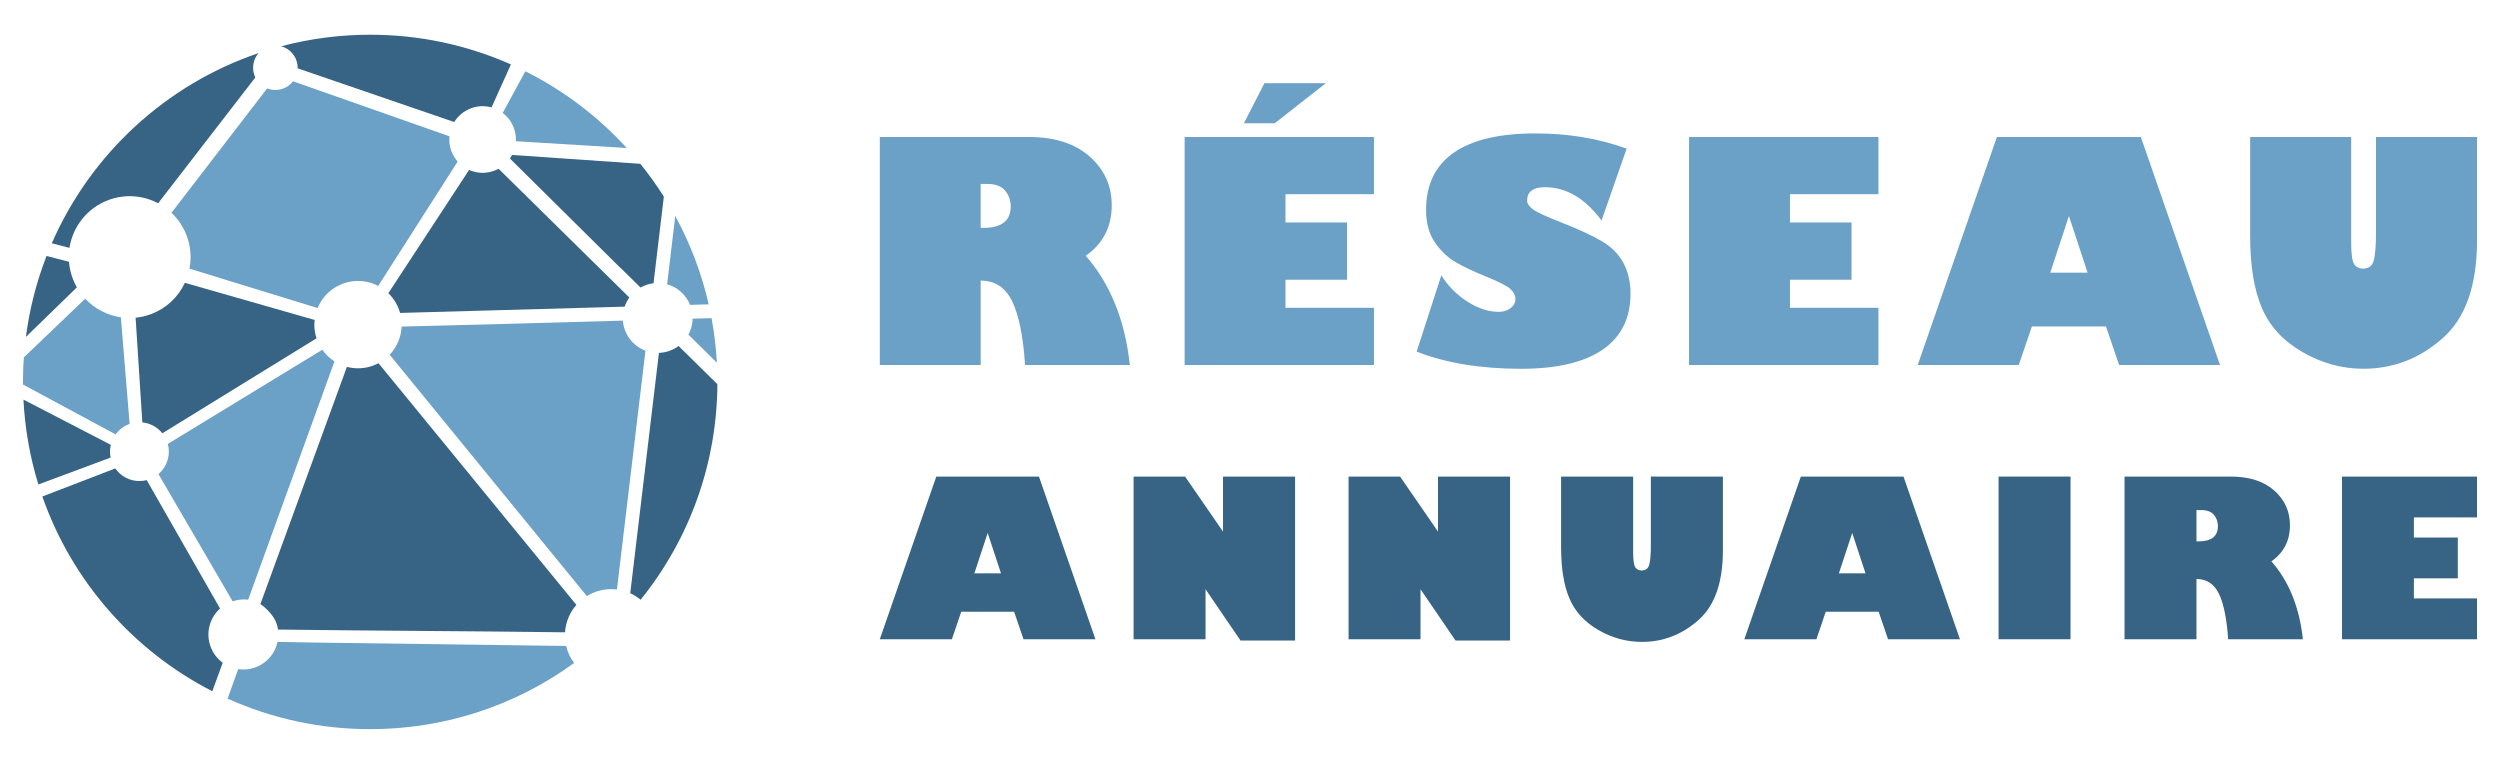
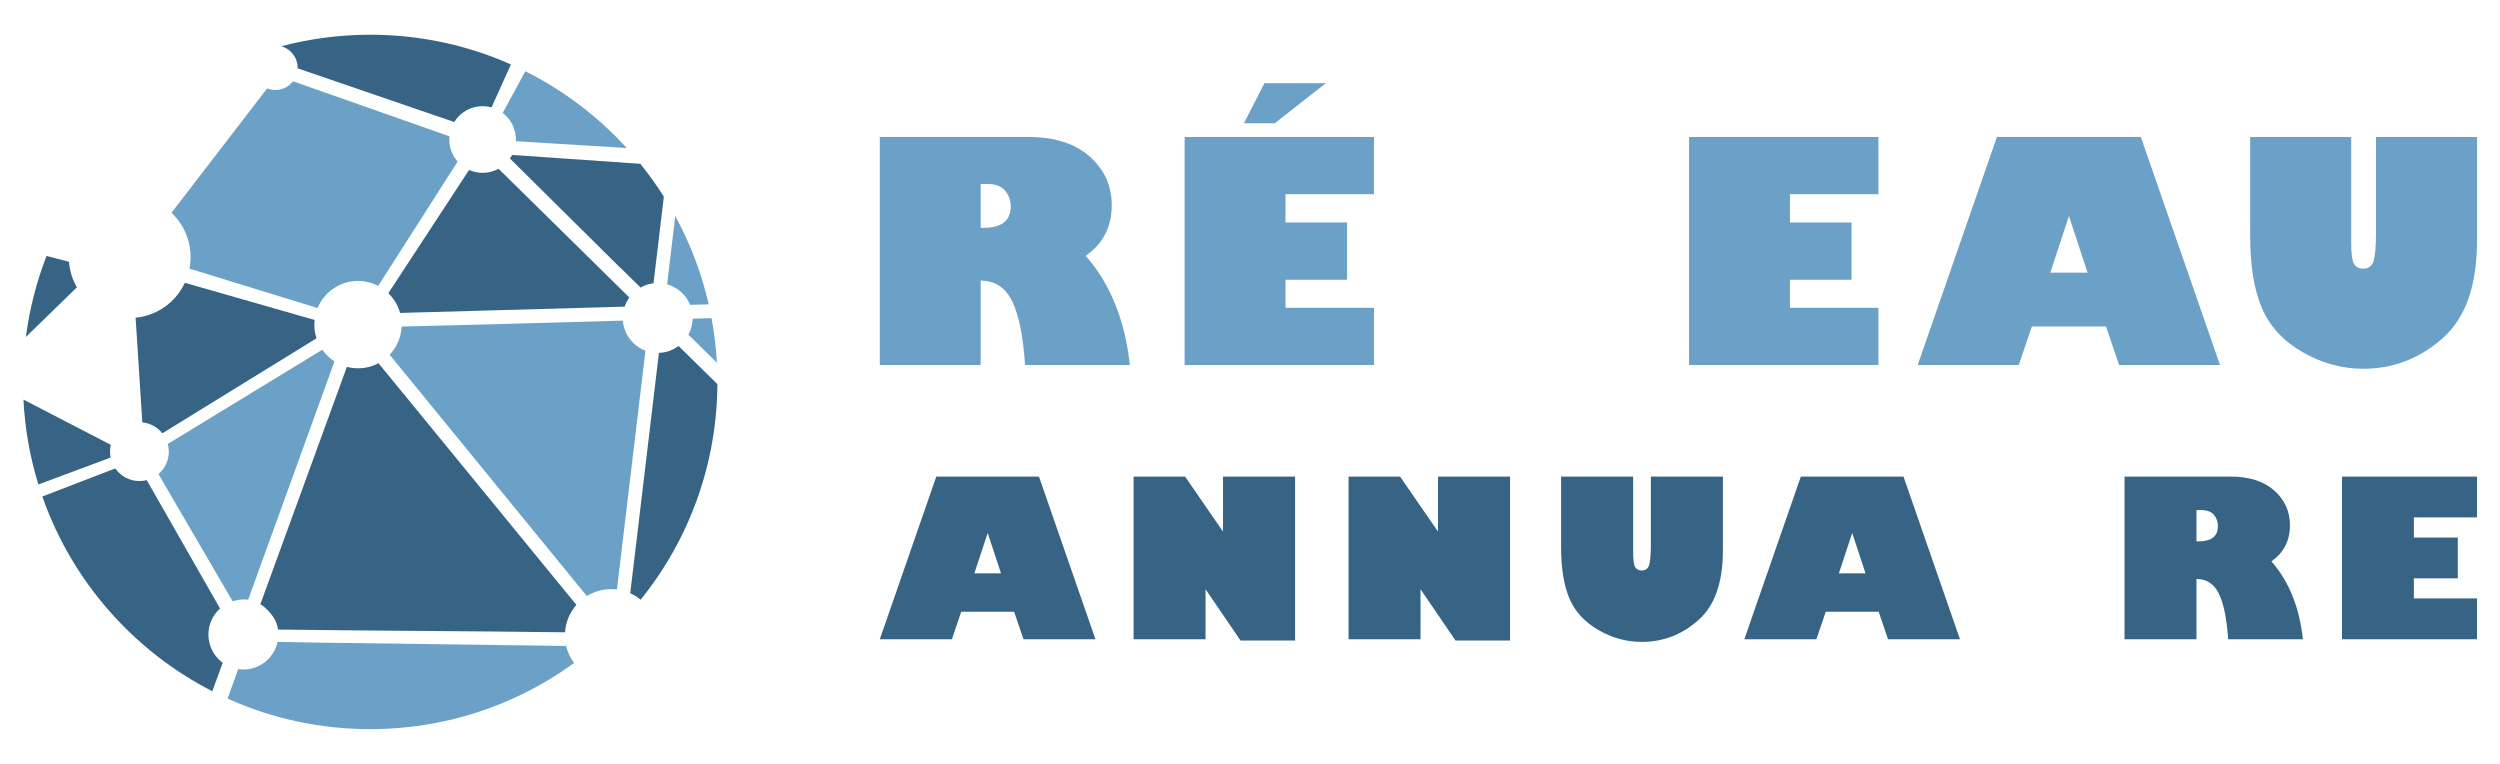
<svg xmlns="http://www.w3.org/2000/svg" version="1.1" id="Calque_1" x="0px" y="0px" width="180px" height="55px" viewBox="0 0 180 55" enable-background="new 0 0 180 55" xml:space="preserve">
  <g>
    <g>
      <g>
        <path fill-rule="evenodd" clip-rule="evenodd" fill="#6BA0C7" d="M17.866,43.183l6.215-17.162     c-0.344-0.221-0.642-0.506-0.876-0.84l-11.123,6.782c0.049,0.178,0.074,0.363,0.074,0.556c0,0.646-0.29,1.226-0.747,1.614     l5.341,9.161C17.101,43.179,17.5,43.12,17.866,43.183" />
        <path fill-rule="evenodd" clip-rule="evenodd" fill="#6BA0C7" d="M28.055,25.54l14.197,17.376     c0.526-0.325,1.13-0.497,1.751-0.497c0.14,0,0.278,0.009,0.416,0.025l2.054-17.195c-0.915-0.343-1.552-1.188-1.626-2.164     l-9.877,0.275l-6.053,0.152C28.883,24.297,28.561,25.007,28.055,25.54" />
        <path fill-rule="evenodd" clip-rule="evenodd" fill="#6BA0C7" d="M49.565,24.095l2.05,2.018     c-0.059-1.075-0.187-2.146-0.383-3.206l-1.361,0.038C49.862,23.349,49.758,23.742,49.565,24.095" />
        <path fill-rule="evenodd" clip-rule="evenodd" fill="#6BA0C7" d="M49.688,21.95l1.338-0.038c-0.507-2.22-1.317-4.36-2.406-6.359     l-0.587,4.916C48.783,20.678,49.396,21.228,49.688,21.95" />
        <path fill-rule="evenodd" clip-rule="evenodd" fill="#6BA0C7" d="M37.143,10.169l7.983,0.488c-2.071-2.271-4.55-4.149-7.3-5.525     l-1.631,3c0.36,0.272,0.635,0.64,0.795,1.064C37.108,9.506,37.16,9.839,37.143,10.169" />
        <path fill-rule="evenodd" clip-rule="evenodd" fill="#6BA0C7" d="M32.36,9.816L21.097,5.852c-0.302,0.394-0.77,0.627-1.271,0.627     c-0.203,0-0.403-0.038-0.591-0.113l-6.889,8.955c0.484,0.457,0.856,1.015,1.093,1.64c0.288,0.763,0.358,1.584,0.203,2.382     l9.226,2.836c0.47-1.144,1.596-1.95,2.909-1.95c0.524,0,1.02,0.129,1.454,0.356l5.718-8.953     c-0.191-0.217-0.342-0.467-0.444-0.739C32.374,10.548,32.325,10.181,32.36,9.816" />
-         <path fill-rule="evenodd" clip-rule="evenodd" fill="#6BA0C7" d="M9.333,30.522l-0.631-7.673     c-0.981-0.145-1.89-0.619-2.567-1.343l-4.418,4.228c-0.041,0.588-0.063,1.178-0.063,1.768l0.002,0.183l6.669,3.592     C8.575,30.931,8.925,30.666,9.333,30.522" />
      </g>
      <g>
        <path fill-rule="evenodd" clip-rule="evenodd" fill="#376485" d="M24.977,26.414l-6.229,17.083     c0.435,0.278,0.96,0.858,1.128,1.304c0.087,0.229,0.117,0.338,0.139,0.527c6.889,0.092,13.778,0.107,20.666,0.198     c0.049-0.731,0.336-1.423,0.82-1.974L27.251,26.15c-0.439,0.234-0.941,0.367-1.475,0.367C25.5,26.517,25.232,26.48,24.977,26.414     " />
        <path fill-rule="evenodd" clip-rule="evenodd" fill="#376485" d="M15.844,43.813l-5.279-9.244     c-0.168,0.043-0.345,0.066-0.526,0.066c-0.721,0-1.356-0.359-1.739-0.909l-5.251,2.022c2.119,6.063,6.524,11.098,12.237,14.021     l0.749-2.051c-0.394-0.287-0.693-0.682-0.866-1.141C14.799,45.603,15.074,44.503,15.844,43.813" />
        <path fill-rule="evenodd" clip-rule="evenodd" fill="#6BA0C7" d="M40.761,46.509l-18.159-0.245l-2.617-0.049     c-0.179,0.835-0.767,1.524-1.572,1.829c-0.402,0.152-0.838,0.199-1.262,0.135L16.387,50.3c3.231,1.457,6.722,2.199,10.268,2.199     c5.292,0,10.4-1.652,14.679-4.762C41.06,47.372,40.865,46.954,40.761,46.509" />
        <path fill-rule="evenodd" clip-rule="evenodd" fill="#376485" d="M47.443,25.407l-2.066,17.307     c0.269,0.122,0.521,0.279,0.748,0.468c3.558-4.411,5.492-9.851,5.528-15.52l-2.795-2.751     C48.448,25.216,47.957,25.389,47.443,25.407" />
        <path fill-rule="evenodd" clip-rule="evenodd" fill="#376485" d="M45.314,21.422l-9.418-9.272     c-0.097,0.053-0.197,0.099-0.301,0.138c-0.594,0.224-1.246,0.204-1.822-0.052l-5.813,8.875c0.397,0.384,0.694,0.872,0.847,1.42     l16.167-0.451C45.054,21.845,45.169,21.623,45.314,21.422" />
        <path fill-rule="evenodd" clip-rule="evenodd" fill="#376485" d="M36.716,11.414l7.94,7.863l0.008-0.006l1.453,1.431     c0.289-0.163,0.606-0.268,0.936-0.307l0.744-6.238c-0.519-0.82-1.084-1.609-1.693-2.363l-9.231-0.638     C36.826,11.245,36.773,11.332,36.716,11.414" />
        <path fill-rule="evenodd" clip-rule="evenodd" fill="#376485" d="M33.899,7.801c0.479-0.182,1-0.205,1.491-0.067l1.397-3.094     C33.593,3.221,30.151,2.5,26.655,2.5c-2.164,0-4.316,0.277-6.406,0.83c0.68,0.185,1.18,0.807,1.18,1.546l-0.001,0.044     l11.277,3.866C32.982,8.335,33.4,7.99,33.899,7.801" />
-         <path fill-rule="evenodd" clip-rule="evenodd" fill="#376485" d="M11.386,14.635l6.998-9.06c-0.106-0.218-0.16-0.456-0.16-0.699     c0-0.393,0.143-0.766,0.396-1.055C11.965,6.079,6.539,11.076,3.73,17.515l1.273,0.333C5.243,16.29,6.3,14.973,7.788,14.41     C8.97,13.963,10.274,14.047,11.386,14.635" />
        <path fill-rule="evenodd" clip-rule="evenodd" fill="#376485" d="M22.651,23.035l-9.34-2.671     c-0.483,1.038-1.348,1.841-2.423,2.248c-0.362,0.137-0.74,0.226-1.125,0.263l0.485,7.538c0.583,0.058,1.096,0.351,1.442,0.783     l11.1-6.838c-0.103-0.31-0.158-0.641-0.158-0.984C22.632,23.258,22.639,23.146,22.651,23.035" />
        <path fill-rule="evenodd" clip-rule="evenodd" fill="#376485" d="M1.865,24.26l3.669-3.57c-0.115-0.201-0.214-0.412-0.296-0.629     c-0.147-0.39-0.239-0.798-0.271-1.212L3.351,18.43C2.621,20.306,2.123,22.265,1.865,24.26" />
        <path fill-rule="evenodd" clip-rule="evenodd" fill="#376485" d="M7.978,32.028l-6.29-3.256c0.104,2.073,0.463,4.125,1.075,6.109     l5.201-1.936c-0.028-0.138-0.043-0.281-0.043-0.428C7.921,32.35,7.941,32.187,7.978,32.028" />
      </g>
    </g>
    <g>
      <g>
        <path fill="#6BA0C7" d="M63.346,9.863h10.728c1.858,0,3.317,0.468,4.379,1.404c1.061,0.936,1.592,2.107,1.592,3.513     c0,1.549-0.624,2.762-1.872,3.637c1.772,2.023,2.83,4.645,3.175,7.865h-7.543c-0.137-2.073-0.446-3.604-0.931-4.594     c-0.484-0.99-1.239-1.485-2.265-1.485v6.079h-7.263V9.863z M70.608,13.241v3.164h0.205c1.306,0,1.958-0.513,1.958-1.539     c0-0.43-0.132-0.809-0.398-1.135c-0.265-0.326-0.707-0.49-1.323-0.49H70.608z" />
        <path fill="#6BA0C7" d="M98.926,22.161v4.121H85.293V9.863h13.632v4.121h-6.37v2.034h4.433v4.121h-4.433v2.023H98.926z      M89.565,8.873l1.474-2.884h4.422l-3.68,2.884H89.565z" />
-         <path fill="#6BA0C7" d="M117.119,10.702l-1.808,5.176c-1.183-1.6-2.544-2.399-4.077-2.399c-0.854,0-1.281,0.322-1.281,0.968     c0,0.201,0.133,0.405,0.403,0.613c0.269,0.208,0.974,0.535,2.113,0.979c1.255,0.495,2.223,0.945,2.9,1.35     c0.678,0.405,1.185,0.924,1.523,1.555c0.337,0.631,0.506,1.366,0.506,2.206c0,1.758-0.668,3.097-2.002,4.019     c-1.334,0.922-3.296,1.383-5.885,1.383c-2.906,0-5.409-0.413-7.512-1.237l1.775-5.487c0.517,0.803,1.157,1.442,1.921,1.915     c0.764,0.474,1.496,0.71,2.199,0.71c0.345,0,0.635-0.089,0.868-0.269c0.232-0.179,0.349-0.398,0.349-0.657     c0-0.244-0.112-0.477-0.339-0.699c-0.226-0.222-0.822-0.531-1.792-0.925c-0.876-0.352-1.599-0.694-2.172-1.028     c-0.574-0.333-1.073-0.809-1.496-1.426c-0.424-0.617-0.635-1.395-0.635-2.334c0-1.822,0.664-3.196,1.99-4.121     c1.328-0.925,3.287-1.388,5.876-1.388C112.912,9.604,115.104,9.97,117.119,10.702z" />
        <path fill="#6BA0C7" d="M135.246,22.161v4.121h-13.633V9.863h13.633v4.121h-6.37v2.034h4.434v4.121h-4.434v2.023H135.246z" />
        <path fill="#6BA0C7" d="M145.348,26.282h-7.273l5.703-16.419h10.362l5.701,16.419h-7.263l-0.946-2.776h-5.337L145.348,26.282z      M147.619,19.632h2.689l-1.346-4.078L147.619,19.632z" />
        <path fill="#6BA0C7" d="M178.346,9.863v7.445c0,3.25-0.83,5.603-2.491,7.059c-1.66,1.457-3.556,2.184-5.686,2.184     c-1.542,0-3.009-0.402-4.396-1.205c-1.389-0.803-2.362-1.863-2.921-3.18c-0.561-1.316-0.84-3.043-0.84-5.181V9.863h7.273v7.607     c0,0.817,0.072,1.334,0.215,1.549c0.144,0.215,0.359,0.323,0.646,0.323c0.401,0,0.655-0.195,0.764-0.586     c0.107-0.391,0.161-1.049,0.161-1.974V9.863H178.346z" />
      </g>
      <g>
        <path fill="#376485" d="M68.535,46.026h-5.189l4.068-11.713h7.391l4.067,11.713h-5.18l-0.675-1.982H69.21L68.535,46.026z      M70.154,41.282h1.918l-0.959-2.908L70.154,41.282z" />
        <path fill="#376485" d="M93.247,46.117h-3.93l-2.518-3.691v3.601h-5.18V34.313h3.707l2.731,3.961v-3.961h5.189V46.117z" />
        <path fill="#376485" d="M108.725,46.117h-3.929l-2.518-3.691v3.601h-5.181V34.313h3.708l2.731,3.961v-3.961h5.188V46.117z" />
        <path fill="#376485" d="M124.049,34.313v5.312c0,2.317-0.59,3.995-1.776,5.034c-1.184,1.04-2.534,1.558-4.057,1.558     c-1.099,0-2.144-0.285-3.135-0.858c-0.989-0.573-1.685-1.331-2.082-2.269c-0.4-0.94-0.6-2.171-0.6-3.695v-5.081h5.188v5.427     c0,0.581,0.053,0.95,0.154,1.104c0.103,0.151,0.255,0.23,0.461,0.23c0.285,0,0.466-0.141,0.544-0.418     c0.077-0.28,0.116-0.75,0.116-1.409v-4.935H124.049z" />
        <path fill="#376485" d="M130.781,46.026h-5.189l4.069-11.713h7.391l4.065,11.713h-5.178l-0.677-1.982h-3.807L130.781,46.026z      M132.399,41.282h1.919l-0.959-2.908L132.399,41.282z" />
-         <path fill="#376485" d="M143.896,46.026V34.313h5.182v11.713H143.896z" />
        <path fill="#376485" d="M152.966,34.313h7.651c1.324,0,2.367,0.333,3.124,1.001c0.756,0.667,1.136,1.505,1.136,2.507     c0,1.104-0.445,1.968-1.336,2.595c1.266,1.442,2.02,3.311,2.266,5.61h-5.38c-0.101-1.479-0.321-2.571-0.667-3.278     c-0.342-0.707-0.884-1.061-1.614-1.061v4.339h-5.18V34.313z M158.146,36.724v2.255h0.147c0.929,0,1.396-0.364,1.396-1.098     c0-0.307-0.094-0.577-0.282-0.81c-0.192-0.231-0.507-0.348-0.946-0.348H158.146z" />
        <path fill="#376485" d="M178.346,43.086v2.94h-9.723V34.313h9.723v2.939H173.8v1.451h3.162v2.939H173.8v1.442H178.346z" />
      </g>
    </g>
  </g>
</svg>